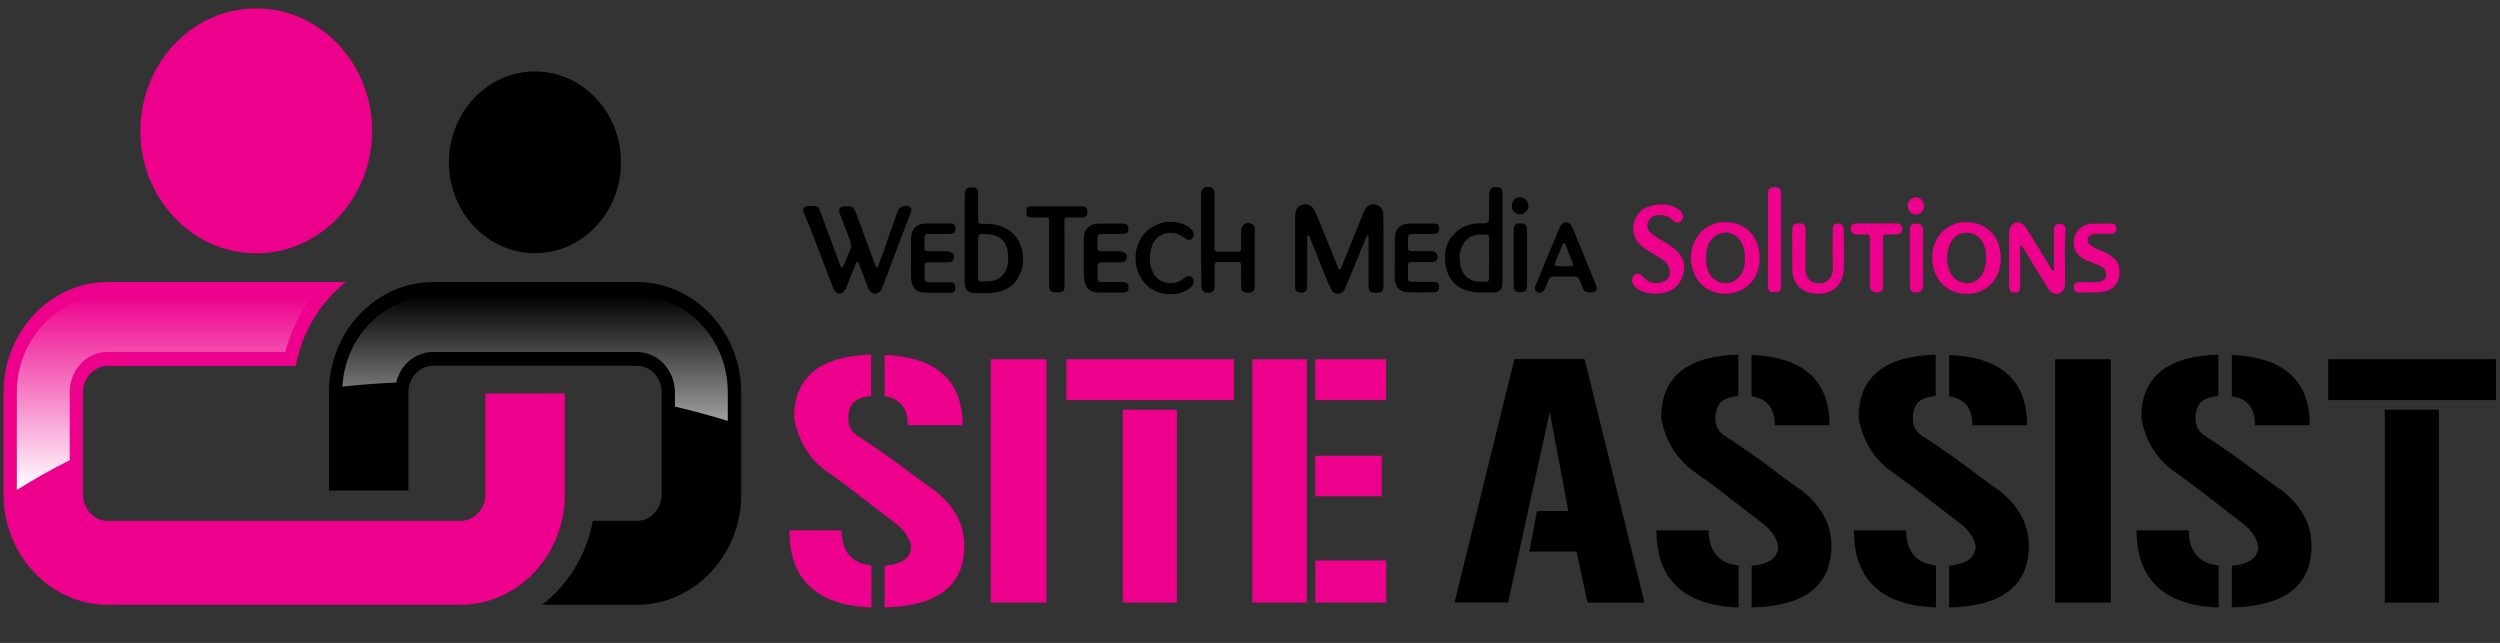
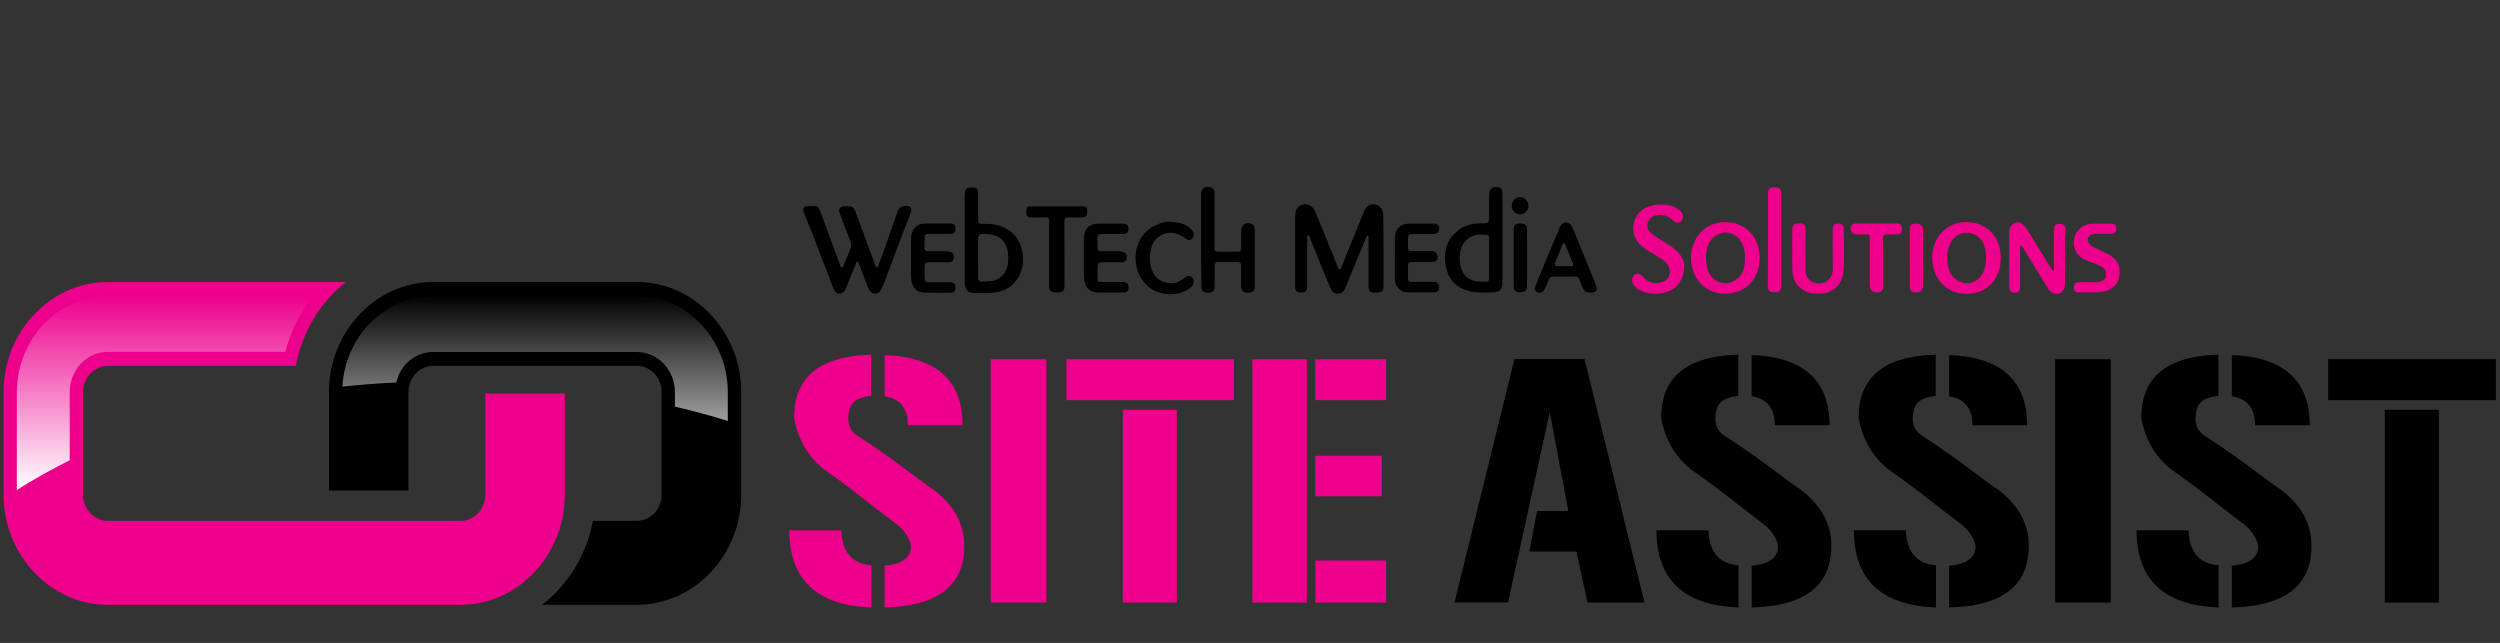
<svg xmlns="http://www.w3.org/2000/svg" xmlns:xlink="http://www.w3.org/1999/xlink" version="1.1" id="Layer_1" x="0px" y="0px" viewBox="0 0 1900.6 488.8" style="enable-background:new 0 0 1900.6 488.8;" xml:space="preserve">
  <rect x="0" y="0" width="1900.6" height="488.8" fill="#333333" stroke="none" />
  <style type="text/css">
	.st0{fill-rule:evenodd;clip-rule:evenodd;fill:#ED008C;}
	.st1{fill-rule:evenodd;clip-rule:evenodd;}
	
		.st2{clip-path:url(#SVGID_00000081609812737118939170000010499152939321391023_);fill:url(#SVGID_00000131338244879986859880000001229464021471034536_);}
	
		.st3{clip-path:url(#SVGID_00000156554857031101178620000016286706884263228835_);fill:url(#SVGID_00000080197396937083537480000016248828768876623499_);}
	.st4{fill:#ED008C;}
</style>
  <g>
    <g>
      <path class="st0" d="M82,214.4h180.9c-19.3,15.4-33.2,37.9-38,63.8H82c-10.4,0-18.9,9-18.9,20V376c0,11,8.5,20,18.9,20h268.1    c10.4,0,18.9-9,18.9-20v-76.8h60.4V376c0,46.1-35.7,83.8-79.3,83.8H82c-43.6,0-79.3-37.7-79.3-83.8v-77.9    C2.7,252.1,38.4,214.4,82,214.4" />
      <path class="st1" d="M329.4,214.4h154.8c43.6,0,79.3,37.7,79.3,83.8V376c0,46.1-35.7,83.8-79.3,83.8h-72.1    c19.6-15.1,33.8-37.8,38.6-63.8h33.4c10.4,0,18.9-9,18.9-20v-77.9c0-11-8.5-20-18.9-20H329.4c-10.4,0-18.9,9-18.9,20v74.8l0,0    h-60.4l0,0v-74.8C250,252.1,285.8,214.4,329.4,214.4" />
      <g>
        <g>
          <g>
            <g>
              <defs>
                <path id="SVGID_1_" d="M301.2,290.8c3.1-13.4,14.5-23.2,28.1-23.2h154.8c16,0,29,13.7,29,30.6v10.9         c13.9,3.3,27.3,6.9,40.2,10.9v-21.9c0-40.2-31.2-73.1-69.2-73.1H329.4c-36.7,0-67,30.6-69.1,68.9         C273.7,292.5,287.3,291.4,301.2,290.8" />
              </defs>
              <clipPath id="SVGID_00000022541418975719797250000000347643240762022836_">
                <use xlink:href="#SVGID_1_" style="overflow:visible;" />
              </clipPath>
              <linearGradient id="SVGID_00000080911091621283296460000015254022393224862615_" gradientUnits="userSpaceOnUse" x1="-501.7" y1="259.287" x2="-500.733" y2="259.287" gradientTransform="matrix(0 159.747 674.461 0 -174471.797 80369.07)">
                <stop offset="0" style="stop-color:#000000" />
                <stop offset="1" style="stop-color:#FFFFFF" />
              </linearGradient>
              <rect x="260.3" y="225" style="clip-path:url(#SVGID_00000022541418975719797250000000347643240762022836_);fill:url(#SVGID_00000080911091621283296460000015254022393224862615_);" width="293.1" height="95" />
            </g>
          </g>
        </g>
      </g>
      <g>
        <g>
          <g>
            <g>
              <defs>
                <path id="SVGID_00000170268984143798709820000006270976092239943615_" d="M53,349.9v-51.8c0-16.9,13-30.6,29-30.6h134.9         c4.1-15.6,11.3-30.1,20.9-42.5H82c-38,0-69.2,33-69.2,73.1v74.4C25.3,364.6,38.7,357,53,349.9" />
              </defs>
              <clipPath id="SVGID_00000022530351327804886870000009785111363099980989_">
                <use xlink:href="#SVGID_00000170268984143798709820000006270976092239943615_" style="overflow:visible;" />
              </clipPath>
              <linearGradient id="SVGID_00000019657454610001888140000016879645973620232834_" gradientUnits="userSpaceOnUse" x1="-501.185" y1="259.606" x2="-500.218" y2="259.606" gradientTransform="matrix(0 152.709 246.159 0 -63778.926 76760.227)">
                <stop offset="0" style="stop-color:#ED008C" />
                <stop offset="1" style="stop-color:#FFFFFF" />
              </linearGradient>
              <rect x="12.8" y="225" style="clip-path:url(#SVGID_00000022530351327804886870000009785111363099980989_);fill:url(#SVGID_00000019657454610001888140000016879645973620232834_);" width="225.1" height="147.6" />
            </g>
          </g>
        </g>
      </g>
-       <path class="st1" d="M406.7,54.3c36.1,0,65.4,31,65.4,69.1s-29.3,69.1-65.4,69.1s-65.4-31-65.4-69.1S370.6,54.3,406.7,54.3" />
-       <path class="st0" d="M194.8,6.4c48.6,0,88.1,41.7,88.1,93.1s-39.5,93.1-88.1,93.1s-88.1-41.7-88.1-93.1S146.1,6.4,194.8,6.4" />
    </g>
    <g>
      <g>
        <path d="M1204.7,273.1l45.5,185h-43.3l-8.4-38.8h-35.8l5.8-30.8h23.8l-14.1-75.3L1146.5,458h-40.7l45.5-185h53.2v0.1H1204.7z" />
        <path d="M1298.9,403.2c0.4,16.4,8,25.3,22.8,26.6v32c-41.6-1.5-62.4-21.2-62.4-58.6H1298.9z M1392.3,414.9     c0,30.2-20.1,46-60.6,46.9v-31.7c13.3-1.3,20.1-6.1,20.1-14.9c-1-5.9-4.5-11.3-10.6-16.4c-10.4-7.9-20.1-15.4-29.2-22.5     c-9.1-7.1-17.9-13.5-26.7-19.7c-12.2-9.9-19.6-22.9-22.4-39.1c0-30.8,19.5-46.8,58.6-47.9V301c-6.8,0.7-11.4,2.6-13.8,5.3     c-2.3,2.7-3.6,6.7-3.6,12.2c0,5.2,2.1,9.2,6.1,12.2c2.8,1.8,5.9,3.9,10.1,6.6c3.9,2.7,8,5.6,12.4,8.6s8.6,6.1,12.7,9.2     c4.1,3.2,8,5.9,11.4,8.5c3.4,2.5,6.1,4.5,8.2,6c2.1,1.5,3.2,2.2,3.4,2.2C1384.3,383.9,1392.3,398.2,1392.3,414.9z M1349.3,323.3     c0-12.9-5.8-20.2-17.7-22.1v-31.3c39.5,1.5,59.3,19.4,59.3,53.4H1349.3L1349.3,323.3z" />
        <path d="M1449,403.2c0.4,16.4,8,25.3,22.8,26.6v32c-41.6-1.5-62.4-21.2-62.4-58.6H1449z M1542.4,414.9c0,30.2-20.1,46-60.6,46.9     v-31.7c13.3-1.3,20.1-6.1,20.1-14.9c-1-5.9-4.5-11.3-10.6-16.4c-10.4-7.9-20.1-15.4-29.2-22.5c-9.1-7.1-17.9-13.5-26.7-19.7     c-12.2-9.9-19.6-22.9-22.4-39.1c0-30.8,19.5-46.8,58.6-47.9V301c-6.8,0.7-11.4,2.6-13.8,5.3c-2.3,2.7-3.6,6.7-3.6,12.2     c0,5.2,2.1,9.2,6.1,12.2c2.8,1.8,5.9,3.9,10.1,6.6c3.9,2.7,8,5.6,12.4,8.6c4.4,3.1,8.6,6.1,12.7,9.2c4.1,3.2,8,5.9,11.4,8.5     c3.4,2.5,6.1,4.5,8.2,6c2.1,1.5,3.2,2.2,3.4,2.2C1534.4,383.9,1542.4,398.2,1542.4,414.9z M1499.5,323.3     c0-12.9-5.8-20.2-17.7-22.1v-31.3c39.5,1.5,59.3,19.4,59.3,53.4H1499.5L1499.5,323.3z" />
        <path d="M1562.4,273.1h42.3v185h-42.3V273.1z" />
        <path d="M1663.9,403.2c0.4,16.4,8,25.3,22.8,26.6v32c-41.6-1.5-62.4-21.2-62.4-58.6H1663.9z M1757.3,414.9     c0,30.2-20.1,46-60.6,46.9v-31.7c13.3-1.3,20.1-6.1,20.1-14.9c-1-5.9-4.5-11.3-10.6-16.4c-10.4-7.9-20.1-15.4-29.2-22.5     c-9.1-7.1-17.9-13.5-26.7-19.7c-12.2-9.9-19.6-22.9-22.4-39.1c0-30.8,19.5-46.8,58.6-47.9V301c-6.8,0.7-11.4,2.6-13.8,5.3     c-2.3,2.7-3.6,6.7-3.6,12.2c0,5.2,2.1,9.2,6.1,12.2c2.8,1.8,5.9,3.9,10.1,6.6c3.9,2.7,8,5.6,12.4,8.6c4.4,3.1,8.6,6.1,12.7,9.2     c4.1,3.2,8,5.9,11.4,8.5c3.4,2.5,6.1,4.5,8.2,6c2.1,1.5,3.2,2.2,3.4,2.2C1749.5,383.9,1757.3,398.2,1757.3,414.9z M1714.4,323.3     c0-12.9-5.8-20.2-17.7-22.1v-31.3c39.5,1.5,59.3,19.4,59.3,53.4H1714.4L1714.4,323.3z" />
        <path d="M1897.5,273.1v31.1H1770v-31.1H1897.5z M1813,311.5h41.1v146.6H1813V311.5z" />
      </g>
      <g>
        <path class="st4" d="M639.7,403.2c0.4,16.4,8,25.3,22.8,26.6v32c-41.6-1.5-62.4-21.2-62.4-58.6H639.7z M733.1,414.9     c0,30.2-20.1,46-60.6,46.9v-31.7c13.3-1.3,20.1-6.1,20.1-14.9c-1-5.9-4.5-11.3-10.6-16.4c-10.4-7.9-20.1-15.4-29.2-22.5     c-9.1-7.1-17.9-13.5-26.7-19.7c-12.2-9.9-19.6-22.9-22.4-39.1c0-30.8,19.5-46.8,58.6-47.9V301c-6.8,0.7-11.4,2.6-13.8,5.3     c-2.3,2.7-3.6,6.7-3.6,12.2c0,5.2,2.1,9.2,6.1,12.2c2.8,1.8,5.9,3.9,10.1,6.6c3.9,2.7,8,5.6,12.4,8.6c4.4,3.1,8.6,6.1,12.7,9.2     c4.1,3.2,8,5.9,11.4,8.5c3.4,2.5,6.1,4.5,8.2,6c2.1,1.5,3.2,2.2,3.4,2.2C725.2,383.9,733.1,398.2,733.1,414.9z M690.2,323.3     c0-12.9-5.8-20.2-17.7-22.1v-31.3c39.5,1.5,59.3,19.4,59.3,53.4H690.2L690.2,323.3z" />
        <path class="st4" d="M753.2,273.1h42.3v185h-42.3V273.1z" />
        <path class="st4" d="M938.1,273.1v31.1H810.7v-31.1H938.1z M853.6,311.5h41.1v146.6h-41.1V311.5z" />
        <path class="st4" d="M993.5,273.1v185h-41.4v-185H993.5z M999.9,273.1h53.8v31.1h-53.8V273.1z M999.9,346.5h50.6v30.8h-50.6     V346.5z M1053.7,458.1H1000v-32h53.8V458.1z" />
      </g>
    </g>
    <g>
      <path d="M610.7,158.5c1.6-2.5,4-1.7,6.3-1.8c5-0.1,5.1,0.1,7,5.1c4.9,13.4,9.8,26.7,14.8,40.1c0.2,0.7,0.6,1.4,1.3,1.5    c0.8,0,0.9-0.8,1.1-1.3c1.8-4.4,3.7-8.6,5.4-13c0.9-2.2,0.4-4.4-0.4-6.6c-2.7-6.7-5.4-13.5-7.8-20.3c-1.2-3.4,0-5.2,3.5-5.3    c6.9-0.2,6.9-0.2,9.5,6.7c4.5,12.3,9.1,24.7,13.6,37c0.1,0.4,0.3,0.7,0.4,0.9c0.3,0.7,0.2,1.8,1.3,1.8c0.9,0,0.9-0.9,1.2-1.7    c2-5.3,3.9-10.8,5.8-16.1c2.9-8.4,5.8-16.8,8.8-25.2c1.2-3.3,6-4.8,9.1-3.1c1.8,1.1,1.3,2.7,0.8,4.4c-2.2,5.9-4.6,11.8-6.8,17.8    c-4.7,12.4-9.4,24.7-14,37.1c-0.2,0.7-0.7,1.3-0.9,2c-1,2.7-2.7,5-5.7,4.7c-3-0.1-4.4-2.6-5.4-5.3c-2.1-5.8-4.4-11.5-6.6-17.3    c-0.2-0.7-0.3-1.5-1.2-1.5c-0.9,0-1,0.9-1.2,1.5c-2.5,6.3-4.9,12.4-7.5,18.7c-1.7,4-5.5,5.2-7.9,2.6c-0.9-1.1-1.6-2.4-2.1-3.8    c-4.5-12.2-9.5-24.1-13.9-36.3c-2.6-7.2-5.7-14.1-8.5-21.2C610.7,160,610.7,159.2,610.7,158.5z" />
      <path d="M1051.8,190.3c0,9.1,0,18.1,0,27.2c0,3.7-1.2,4.8-4.7,5c-0.7,0-1.3,0-2.1,0c-3.4-0.1-4.5-1.3-4.6-4.8c0-10.3,0-20.7,0-31    c0-1.9,0-3.9,0-5.8c0-0.6,0.2-1.5-0.4-1.8c-0.9-0.4-1.1,0.7-1.3,1.3c-2.7,6.3-5.3,12.5-7.8,18.8c-2.8,6.7-5.6,13.4-8.3,20.1    c-1.1,2.7-3.1,4-5.7,4c-2.2,0-4-1.3-5.1-3.7c-3.7-7.9-6.7-16.1-10-24.1c-2.1-5.1-4.1-10-6.1-15.1c-0.2-0.7-0.4-1.7-1.2-1.5    c-1,0.2-0.6,1.4-0.7,2.1c0,12.1,0,24.1,0,36.3c0,4-1.5,5.4-5.4,5.1c-2.3-0.2-3.7-1.5-3.8-4c0-2.7,0-5.4,0-8.3    c0-15.1,0-30.1,0-45.3c0-5.3,2-8.4,5.9-9.3c4-0.9,7.6,1.1,9.5,5.7c4.8,11.5,9.4,22.9,14.1,34.4c1.1,2.6,2.1,5.2,3.1,7.8    c0.2,0.6,0.4,1.3,1.2,1.3c0.9,0.1,1.1-0.8,1.3-1.4c3-7.3,5.9-14.5,8.9-21.9c2.9-7.1,5.7-14.2,8.6-21.2c1.6-3.7,5.1-5.6,8.5-4.7    c3.8,0.8,5.9,3.8,5.9,8.2C1051.8,172.5,1051.8,181.4,1051.8,190.3z" />
      <path d="M733.4,181.2c0-10.5,0-21,0-31.5c0-0.9,0-1.9,0.1-2.7c0.4-3.8,1.8-4.7,6.6-4.4c2.7,0.1,3.5,1.3,3.5,5c0,5.3,0,10.6,0,16    c0,7.2-0.3,6.6,6.1,6.6c4.1,0,8.2,0.6,12,2.1c7.7,3,12.7,8.4,15,16.7c2.3,8.9,1.1,17.3-4.4,24.6c-4.7,6.3-11.4,8.5-18.6,9.1    c-4,0.4-8,0.1-12,0.1c-6,0-8.3-2.4-8.3-8.9C733.4,202.7,733.4,191.9,733.4,181.2z M743.6,196.1c0,4.8,0.1,9.7,0,14.5    c-0.1,2.6,1.1,3.7,3.5,3.5c1.9,0,3.8-0.4,5.7-0.4c3.2,0,5.9-1.3,8.3-3.4c4.6-3.9,5.5-9.2,5.4-15c-0.3-14.7-9.6-17.7-20-17.4    c-2,0.1-2.9,1.3-2.9,3.4C743.6,186.4,743.6,191.2,743.6,196.1z" />
      <path d="M1142.2,181.2c0,11.1,0,22.3,0,33.4c0,5.4-2.1,7.8-7.3,7.7c-5.9-0.1-11.7,0.6-17.7-0.9c-10.1-2.5-16.1-8.6-18.1-19.4    c-1.9-10.4,0.6-19.5,8.6-26.2c5-4.3,11.1-6,17.6-6c6.8,0,6.8,0,6.8-7.2c0-4.6,0-9.3,0-13.9c0-5.4,2.8-7.7,7.8-6.1    c2.1,0.6,2.3,2.5,2.3,4.4c0,8.3,0,16.4,0,24.7C1142.2,174.8,1142.2,178,1142.2,181.2z M1132.1,196.3L1132.1,196.3c0-5,0-10,0-15    c0-1.3,0-2.8-1.7-2.8c-4.5-0.2-8.9-0.6-13,1.9c-5.8,3.7-8.5,10.6-7.6,18.7c0.8,7.2,3.9,12.2,10.5,14.4c2.9,0.9,5.8,0.4,8.8,0.7    c2.1,0.2,3-0.7,2.9-3C1132,206.1,1132.1,201.3,1132.1,196.3z" />
      <path d="M913.1,181.8c0-11.3,0-22.7,0-34c0-4.8,4-7.2,8.2-5c1.8,1.1,2,2.8,2,4.7c0,12.3,0,24.7,0,37c0,7.1-1,6.9,6.5,6.9    c3.5,0,6.9,0,10.4,0c3.1,0,3.4-0.4,3.4-3.7c0-4.1,0-8.3,0-12.3c0.1-4.8,4.2-7.3,8.3-5c1.5,0.8,2,2.1,2,3.9c0,14.4,0,28.8,0,43.4    c0,3.4-1.5,4.7-4.7,4.8c-4,0.1-5.5-1.1-5.6-4.7c-0.1-5.1-0.1-10.3,0-15.4c0-2.4-0.8-3.3-3-3.2c-4.8,0.1-9.6,0.1-14.3,0    c-2.1,0-3,0.8-2.9,3.1c0.1,5,0,9.9,0,14.8c0,4-1.3,5.4-4.9,5.4c-3.8,0-5.1-1.3-5.1-5.4C913.1,205.2,913.1,193.5,913.1,181.8z" />
      <path class="st4" d="M1495.1,168.9c15.7,0.1,26,11.5,26,27.3c0,15.7-10.4,27.3-26,27.2c-15.3,0-25.8-11.2-26.2-27.2    C1468.6,181,1480,168.4,1495.1,168.9z M1509.9,196.2c0.1-3.1-0.3-6-1.2-8.9c-2-6.1-6.4-9.8-12.3-10.3c-5.5-0.5-10.4,1.9-13.2,7.1    c-3.5,6.5-3.7,13.4-1.6,20.6c2.7,9.2,13.8,13.7,21.2,8.3C1508.4,208.8,1509.7,202.8,1509.9,196.2z" />
      <path class="st4" d="M1311.9,168.9c15.9,0.1,25.7,11.8,25.9,26.9c0.2,16.1-10.8,27.5-26.3,27.5c-15.1,0-25.9-11.6-26-27.5    C1285.6,181,1296.6,168.4,1311.9,168.9z M1326.5,195.7c0.3-2.8-0.3-6-1.5-9.1c-2.1-6-7.9-10.3-14-9.8c-5.3,0.5-11.2,4.4-13,11.2    c-1.5,5.4-1.3,10.6,0,16.2c2.5,9.7,13.2,14.3,21.4,8.7C1325.2,209,1326.8,203,1326.5,195.7z" />
      <path class="st4" d="M1561.1,205.9c0.8-1.4,0.4-2.5,0.4-3.5c0-9.1,0-18.3,0-27.4c0-3.5,1.2-4.8,4.2-4.8c3.2,0,4.8,1.4,4.6,5.1    c-0.9,13.5-0.1,27.1-0.4,40.5c-0.1,4-1.7,6.5-4.7,7.4c-2.9,0.8-6.3-0.7-8.2-3.9c-6.3-10.3-12.6-20.6-18.9-30.8    c-0.4-0.7-0.8-1.8-1.6-1.7c-1.1,0.2-0.7,1.5-0.7,2.4c0,9.5,0,18.8,0,28.2c0,3.8-1,5.1-3.9,5.1c-3.1,0-4.5-1.3-4.5-5    c0-13.5,0-26.8,0-40.3c0-1.8,0.3-3.4,1.2-5c2.8-4.3,7.7-4.3,11,0.2c2.3,3.2,4.4,6.6,6.4,9.9c4.6,7.4,9.1,14.9,13.6,22.3    C1560.2,204.9,1560.5,205.3,1561.1,205.9z" />
      <path class="st4" d="M1262.5,155.6c5.4-0.4,9.8,0.9,14,3.9c3.6,2.7,4,6.5,1.1,8.9c-1.5,1.2-2.8,1.3-4.4,0.2    c-0.8-0.6-1.6-1.2-2.2-1.9c-3.9-3.8-11.3-4.1-14.9-1.9c-3.4,2.2-5.8,7.9-1.1,12.2c3.9,3.5,8.6,5.7,13,8.6    c4.8,3.2,9.3,6.5,11.6,12.4c2.6,6.5-1,16.7-6.3,20.8c-7.6,5.9-22.7,6.3-30.1-0.6c-2.1-2-3-4.7-2-7.3c1-2.6,3.7-3.7,5.9-2.2    c0.8,0.5,1.6,1.2,2.2,1.9c4.1,5,10.3,5.8,16,3.2c5.4-2.5,5.5-11,0.3-15.1c-4.5-3.7-9.7-5.9-14.4-9.2c-4.6-3.2-8.4-7.1-9.4-13.1    c-1.3-8.4,3.7-16.9,11.5-19.3C1256.5,156.1,1259.6,155.2,1262.5,155.6z" />
      <path d="M1209.3,222.4c-3.8,0-5-0.8-6.6-4.8c-3.5-9.1-2.1-7.1-10.6-7.3c-3.7-0.1-7.5,0-11.2,0c-1.9,0-3,0.8-3.7,2.7    c-0.7,2.1-1.7,4.3-2.6,6.3c-0.7,1.4-1.7,2.6-3.1,3.1c-1.5,0.4-3,0.1-4-1.2c-1.1-1.3-0.7-2.7-0.1-4.1c2.7-6.7,5.5-13.4,8.3-20.1    c3.2-7.8,6.6-15.7,9.8-23.5c1-2.5,2.6-4.4,5.1-4.4c2.6,0,4.1,2,5.1,4.4c5.1,12.4,10.1,24.8,15.2,37.2c0.8,1.9,1.7,3.8,2.3,5.8    C1214.7,220.7,1213.7,222.3,1209.3,222.4z M1188.9,202.4c1.8,0,3.5,0,5.3,0c1.7,0,2.2-0.6,1.5-2.4c-1.8-4.4-3.6-8.9-5.4-13.4    c-0.3-0.7-0.4-1.8-1.5-1.7c-0.8,0.1-1,0.9-1.2,1.7c-1.8,4.4-3.5,8.7-5.3,13c-0.8,1.8-0.1,2.6,1.7,2.6    C1185.6,202.4,1187.2,202.4,1188.9,202.4z" />
      <path d="M823.9,196.1c0-4.6,0-9.3,0-13.9c0.1-8.2,3.8-12.1,11.6-12.2c6,0,12,0,18,0c3.1,0,4.2,1.1,4.4,3.8    c0.1,2.8-1.2,4.1-4.4,4.1c-5.3,0-10.4,0-15.7,0c-2.9,0-3.5,0.6-3.5,3.8c0,1.9,0.1,3.9,0,5.8c-0.2,2.6,0.7,3.7,3.2,3.5    c4.5-0.1,8.8,0,13.3,0c1.2,0,2.3,0.2,3.6,0.8c1.9,0.8,2.6,2.4,2.2,4.4c-0.3,2.1-1.6,3.2-3.7,3.2c-4.2,0-8.5,0-12.7,0    c-5.8,0-5.8,0-5.8,6.1c0,1.8,0,3.7,0,5.4c0,3.2,0.4,3.5,3.6,3.5c5.1,0,10.3,0,15.4,0c3.4,0,4.6,1.2,4.6,4.1c0,2.7-1.2,3.9-4.5,3.9    c-6,0-12.2,0-18.2,0c-6.9,0-10.8-3.9-11.1-11.2C823.8,206.1,823.9,201,823.9,196.1L823.9,196.1z" />
      <path d="M809.3,193.2c0,8,0,16.1,0,24.1c0,3.7-1.2,5-4.7,5c-0.4,0-0.9,0-1.3,0c-4.7,0-5.7-1.1-5.7-5.9c0-14.8,0-29.7,0-44.4    c0-7.7,0.9-6.7-6.4-6.7c-2.5,0-4.9,0.1-7.3,0c-2.9-0.1-3.7-1.2-3.6-4.7c0-3,0.7-3.7,3.6-3.7c13,0,25.9,0,38.9,0    c3,0,3.8,1.1,3.8,4.1c0,3-1,4.1-3.9,4.3c-3.4,0.1-6.6,0-10,0c-3.2,0-3.5,0.2-3.5,3.5C809.3,176.9,809.3,185.1,809.3,193.2z" />
      <path class="st4" d="M1372.6,190.1c0,4.4,0.2,8.7,0,13.1c-0.4,8.4,3.9,12.2,10.4,12.2c5.8,0,10.7-4,10.4-12.4    c-0.3-9.5-0.1-18.8-0.1-28.2c0-3.7,1.2-5,4.5-4.8c2.6,0.1,3.9,1.4,3.9,4.6c0.1,10.3,0.4,20.6-0.1,30.7c-0.6,10.3-7.4,17.4-17.3,18    c-4.1,0.2-8.2-0.1-12-2c-6.8-3.3-9.6-9.3-9.7-16.8c-0.2-9.9-0.1-19.7,0-29.7c0-3.8,1.3-5.1,5.3-5c3.7,0,4.8,1.1,4.8,5.1    C1372.6,180.1,1372.6,185.2,1372.6,190.1z" />
      <path d="M692.6,196.1c0-4.7,0-9.5,0-14.3c0.1-7.7,4-11.8,11.3-11.9c6,0,12,0,18,0c3.5,0,4.4,0.8,4.4,3.9c0,3.2-0.9,4-4.5,4    c-4.9,0-10,0-14.9,0c-3.6,0-4.1,0.6-4.1,4.4c0,1.9,0.1,3.9,0,5.8c-0.1,2.1,0.9,3,2.8,3c4.5-0.1,9.1,0,13.5,0c1,0,2,0.1,3.1,0.4    c2.5,0.8,3.4,2.5,2.9,5c-0.4,2.4-2,3-4,3c-4.8,0-9.6,0-14.3,0c-3.5,0-3.9,0.5-3.9,4.1c0,2.2,0,4.4,0,6.6c0,3.9,0.6,4.5,4.1,4.5    c5.1,0,10.3,0,15.4,0c3,0,4,1.3,3.9,4.5c0,2.2-1.1,3.4-3.1,3.4c-7.2,0-14.3,0.2-21.4-0.1c-5.8-0.4-8.9-4.7-9.2-11.6    C692.5,205.7,692.6,200.9,692.6,196.1z" />
      <path d="M1060.4,196.1c0-4.6,0-9.3,0-13.9c0-8.2,3.8-12.2,11.5-12.2c6,0,12,0,18,0c3.1,0,4.2,1.1,4.2,3.8c0,2.7-1.2,4-4.4,4.1    c-4.9,0.1-10,0-14.9,0c-4,0-4.4,0.4-4.4,4.5c0,1.9,0.1,3.9,0,5.8c-0.1,2,0.8,2.7,2.7,2.7c4.9,0,9.7-0.1,14.6,0c2.1,0,4.2,0.4,5,3    c0.9,3.1-0.7,5.2-3.8,5.3c-4.9,0.1-9.7,0-14.6,0c-3.6,0-3.9,0.4-3.9,4c0,2.4,0,4.7,0,7.1c0,3.7,0.3,4,3.9,4c5.3,0,10.4,0,15.7,0    c2.1,0,3.7,0.8,4,3.3c0.3,3-0.9,4.6-3.8,4.6c-6.7,0.1-13.4,0.1-20.1,0c-5.9-0.1-9.7-4.4-9.8-10.9    C1060.3,206.3,1060.4,201.3,1060.4,196.1z" />
      <path d="M888.6,168.6c6.9,0.2,12.5,1.2,17,5.7c2.3,2.4,2.6,4.8,1,6.7c-1.7,2.1-3.1,2-6.1-0.2c-6.5-5-14.4-5.1-20.6-0.1    c-2.5,2-3.7,4.8-4.6,7.8c-2,7.1-1.7,13.9,2.2,20.2c4.1,6.6,13.3,8.5,20,4.6c1.2-0.7,2.3-1.5,3.5-2.4c1.9-1.3,3.7-1.5,5.5,0.2    c1.5,1.5,1.3,4.4-0.2,6.3c-2.9,3.3-6.7,4.8-10.7,5.7c-11.4,2-22.2-1.5-28.5-12.3c-7.8-13.5-3.8-33.9,13.2-40.3    C883.2,169.2,886.5,168.3,888.6,168.6z" />
      <path class="st4" d="M1589,222.3c-3.4,0-6,0-8.7,0c-2.5,0-3.7-1.3-3.7-3.9c0-2.5,1.2-3.9,3.7-3.9c4.1-0.1,8.2,0,12.3,0    c1.6,0,3.1-0.1,4.6-0.6c1.9-0.7,3.7-1.7,3.9-4.3c0.2-2.7-0.3-4.8-2.7-6.4c-3.2-2.1-6.8-3.2-10.3-4.5c-6.6-2.2-11.7-6.9-11.6-14.5    c0.1-7.4,5.8-13.6,13.4-14.1c5.1-0.2,10.3-0.1,15.4-0.1c2.3,0,3.6,1.3,3.7,3.7c0.1,2.4-1.2,3.9-3.7,4c-3.7,0.1-7.3,0-11,0    c-1.5,0-2.8,0.1-4.1,0.6c-3.4,1.2-4.1,5.1-1.5,7.6c1.9,1.9,4.2,2.7,6.6,3.8c4.1,2,8.6,3.4,12.1,6.9c4.2,4,4.6,9.2,3.5,14.4    c-1.1,5.1-4.5,8.4-9.4,10.2C1597.2,222.6,1592.8,222.2,1589,222.3z" />
      <path class="st4" d="M1344.1,182.5c0-11.6,0-23.2,0-34.9c0-4,1-5.1,4.7-5.2c4.1,0,5.3,0.9,5.3,5.1c0,23.2,0,46.2,0,69.4    c0,4.3-1.3,5.4-5.5,5.3c-3.6,0-4.6-1.2-4.6-5.3C1344.1,205.5,1344.1,193.9,1344.1,182.5z" />
      <path class="st4" d="M1431.6,199.8c0,5.9,0,11.9,0,17.8c0,3-1.1,4.4-3.4,4.6c-3.8,0.5-5.9-0.7-6.5-3.8c-0.2-1.2-0.2-2.4-0.2-3.5    c0-11.1,0-22.1,0-33.2c0-3.3-0.2-3.5-3.5-3.5c-2.1,0-4.4,0-6.5,0c-2.8-0.1-4.7-1.9-4.6-4.5c0.1-2.4,1.8-3.8,4.5-3.8    c10.1,0,20.1,0,30.3,0c3.1,0,4.2,1.1,4.4,3.8c0.1,3-1.2,4.4-4.4,4.5c-2.2,0.1-4.5,0.1-6.8,0c-2.5-0.1-3.5,0.9-3.5,3.5    C1431.7,187.8,1431.6,193.8,1431.6,199.8z" />
      <path d="M1150.8,196.1c0-7.1,0-14.1,0-21.2c0-3.7,1.1-5,4.4-5.1c4-0.1,5.7,1.2,5.7,4.8c0.1,14.3,0.1,28.5,0,42.8    c0,3.5-1.7,4.8-5.6,4.8c-3.2,0-4.5-1.4-4.5-4.8C1150.8,210.3,1150.8,203.1,1150.8,196.1z" />
      <path class="st4" d="M1451.9,196.1c0-7,0-13.9,0-20.8c0-4.1,0.9-5.2,4.4-5.3c4-0.1,5.6,1.3,5.7,5.2c0.1,8.9,0,17.7,0,26.6    c0,4.7,0,9.5,0,14.3c-0.1,5.2-1.7,6.6-6.6,6.1c-2.5-0.2-3.4-1.8-3.4-4.3C1451.9,210.7,1451.9,203.4,1451.9,196.1z" />
      <path d="M1155.5,149.8c3.5,0.1,6.6,3.3,6.5,6.9c0,3.2-3.2,6.4-6.4,6.3c-3.6-0.1-6.4-3.1-6.3-6.6    C1149.4,152.8,1152.3,149.7,1155.5,149.8z" />
-       <path class="st4" d="M1450.3,156.5c0-3.4,2.9-6.6,6-6.6c3.4,0,6.6,3.4,6.5,7c-0.1,3.2-3.1,6.3-6.1,6.3    C1453.1,163,1450.3,160.1,1450.3,156.5z" />
    </g>
  </g>
</svg>